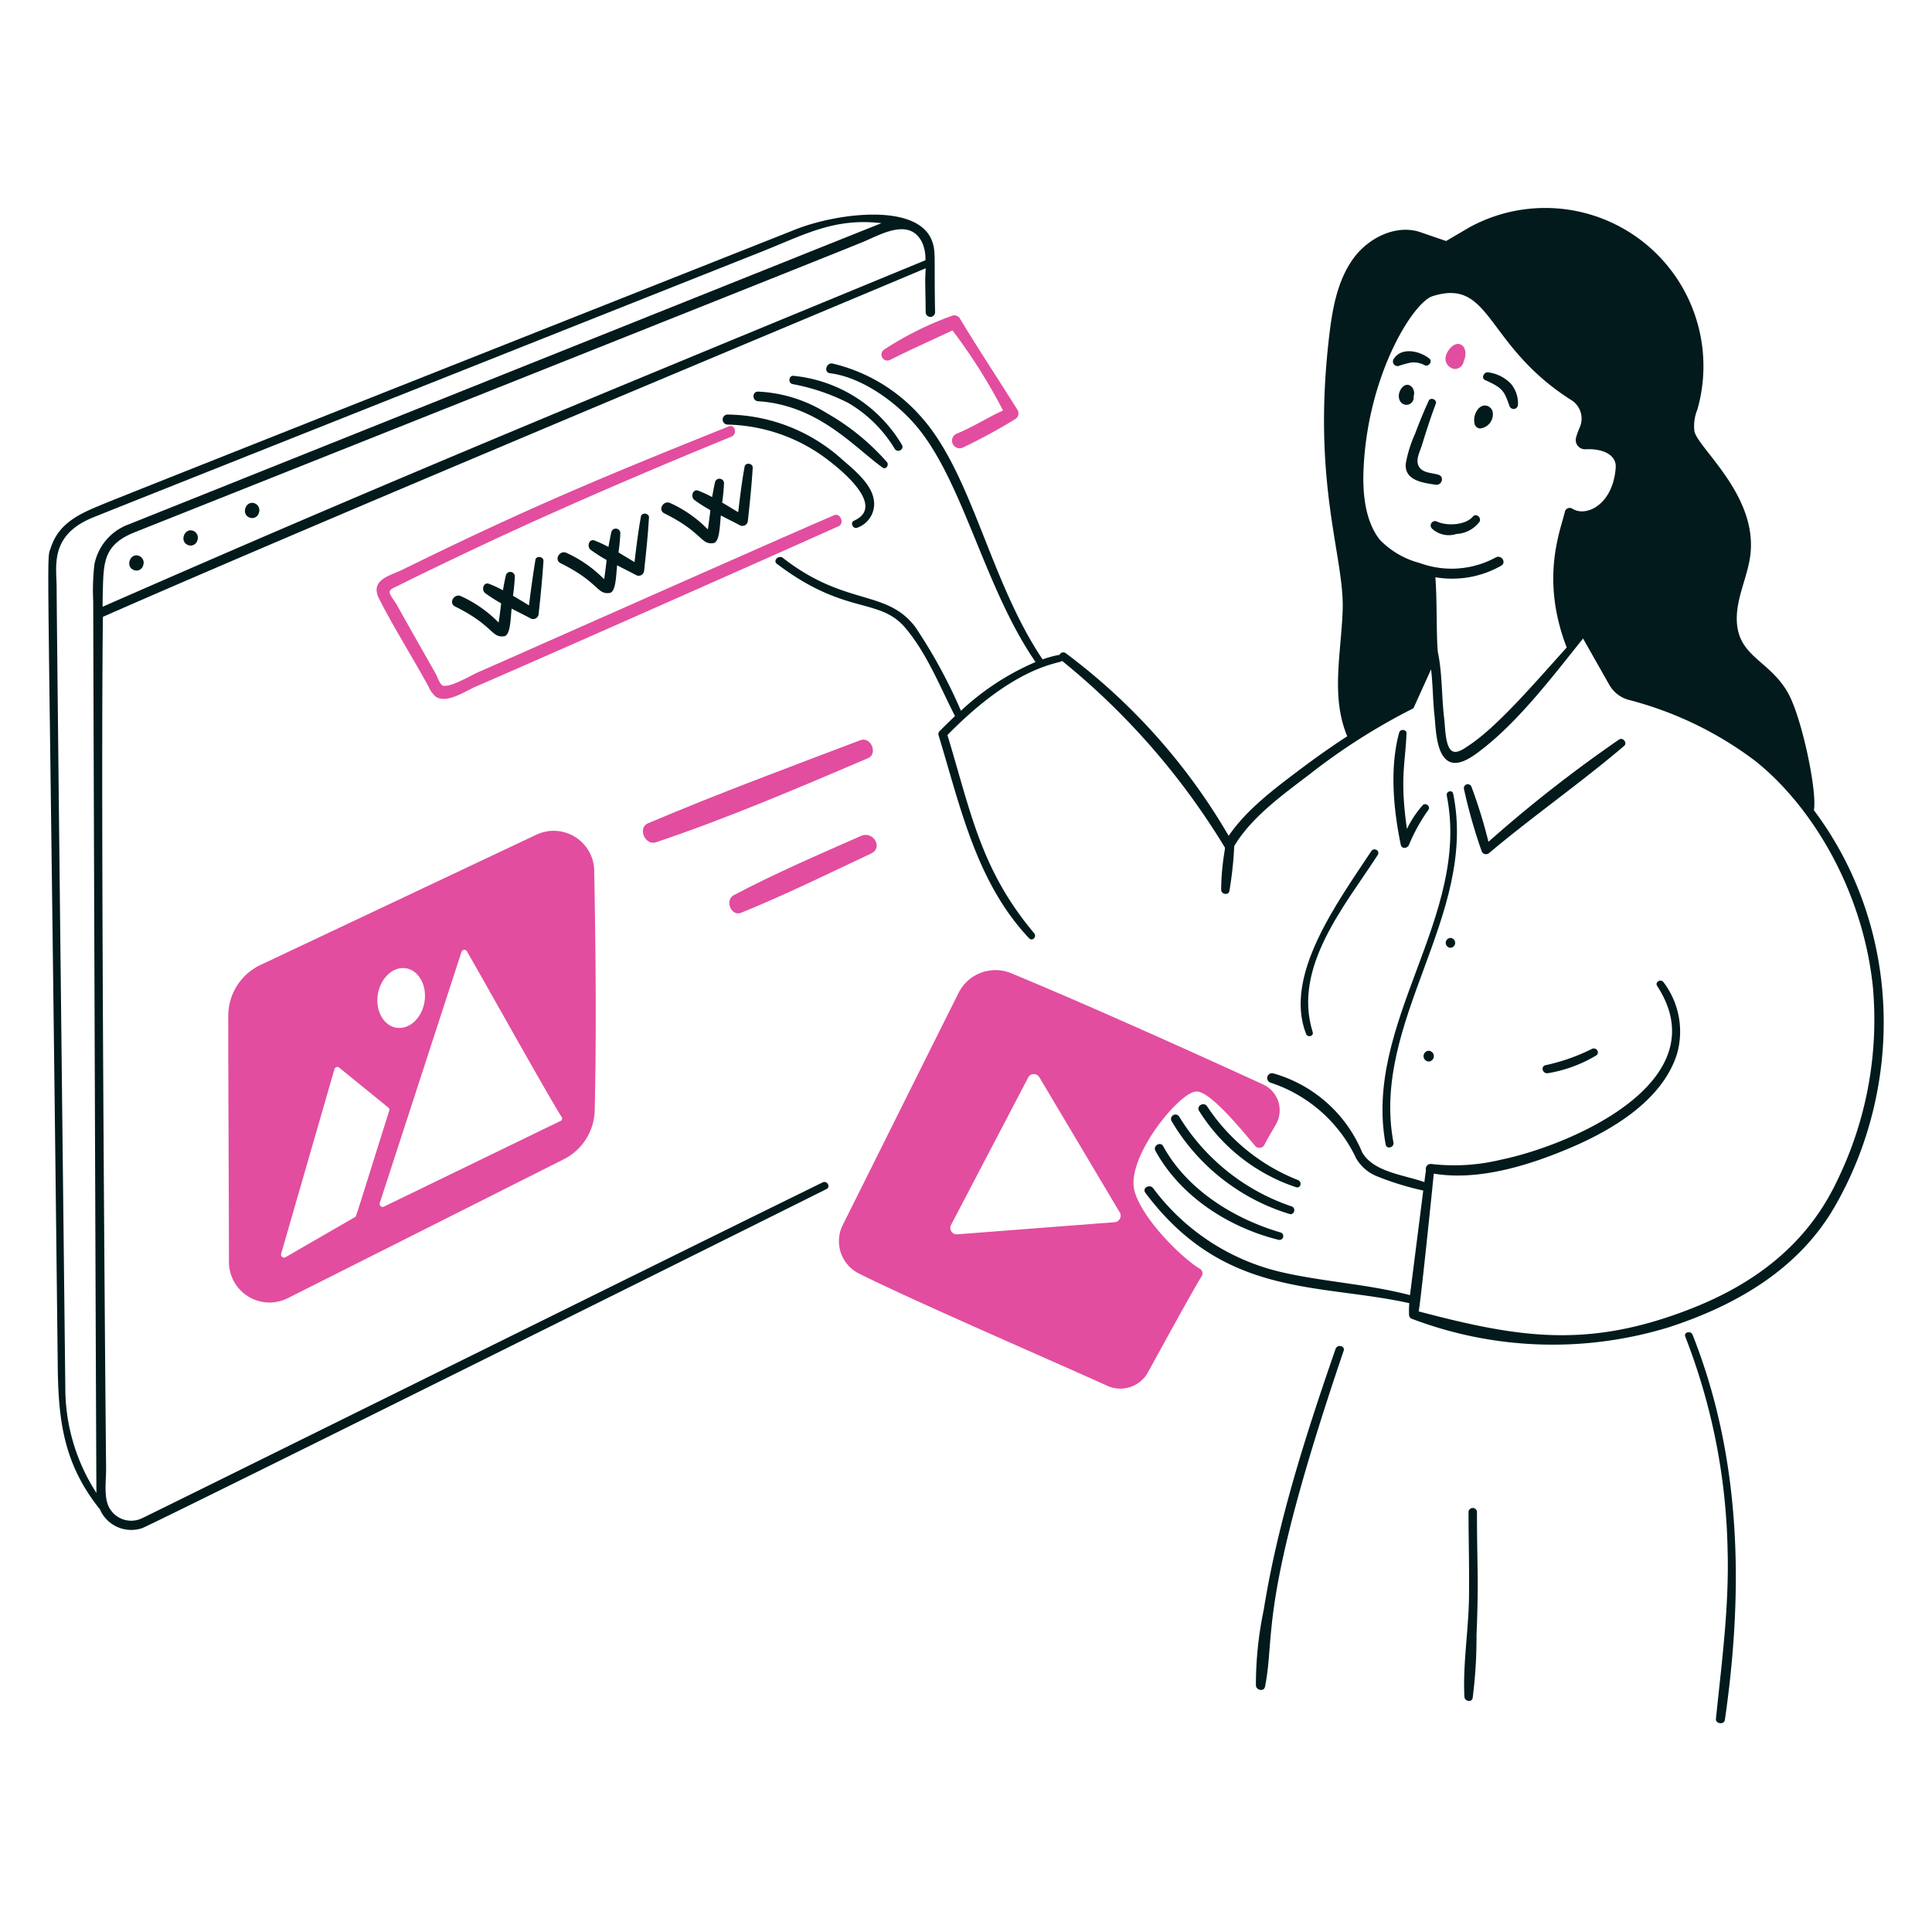
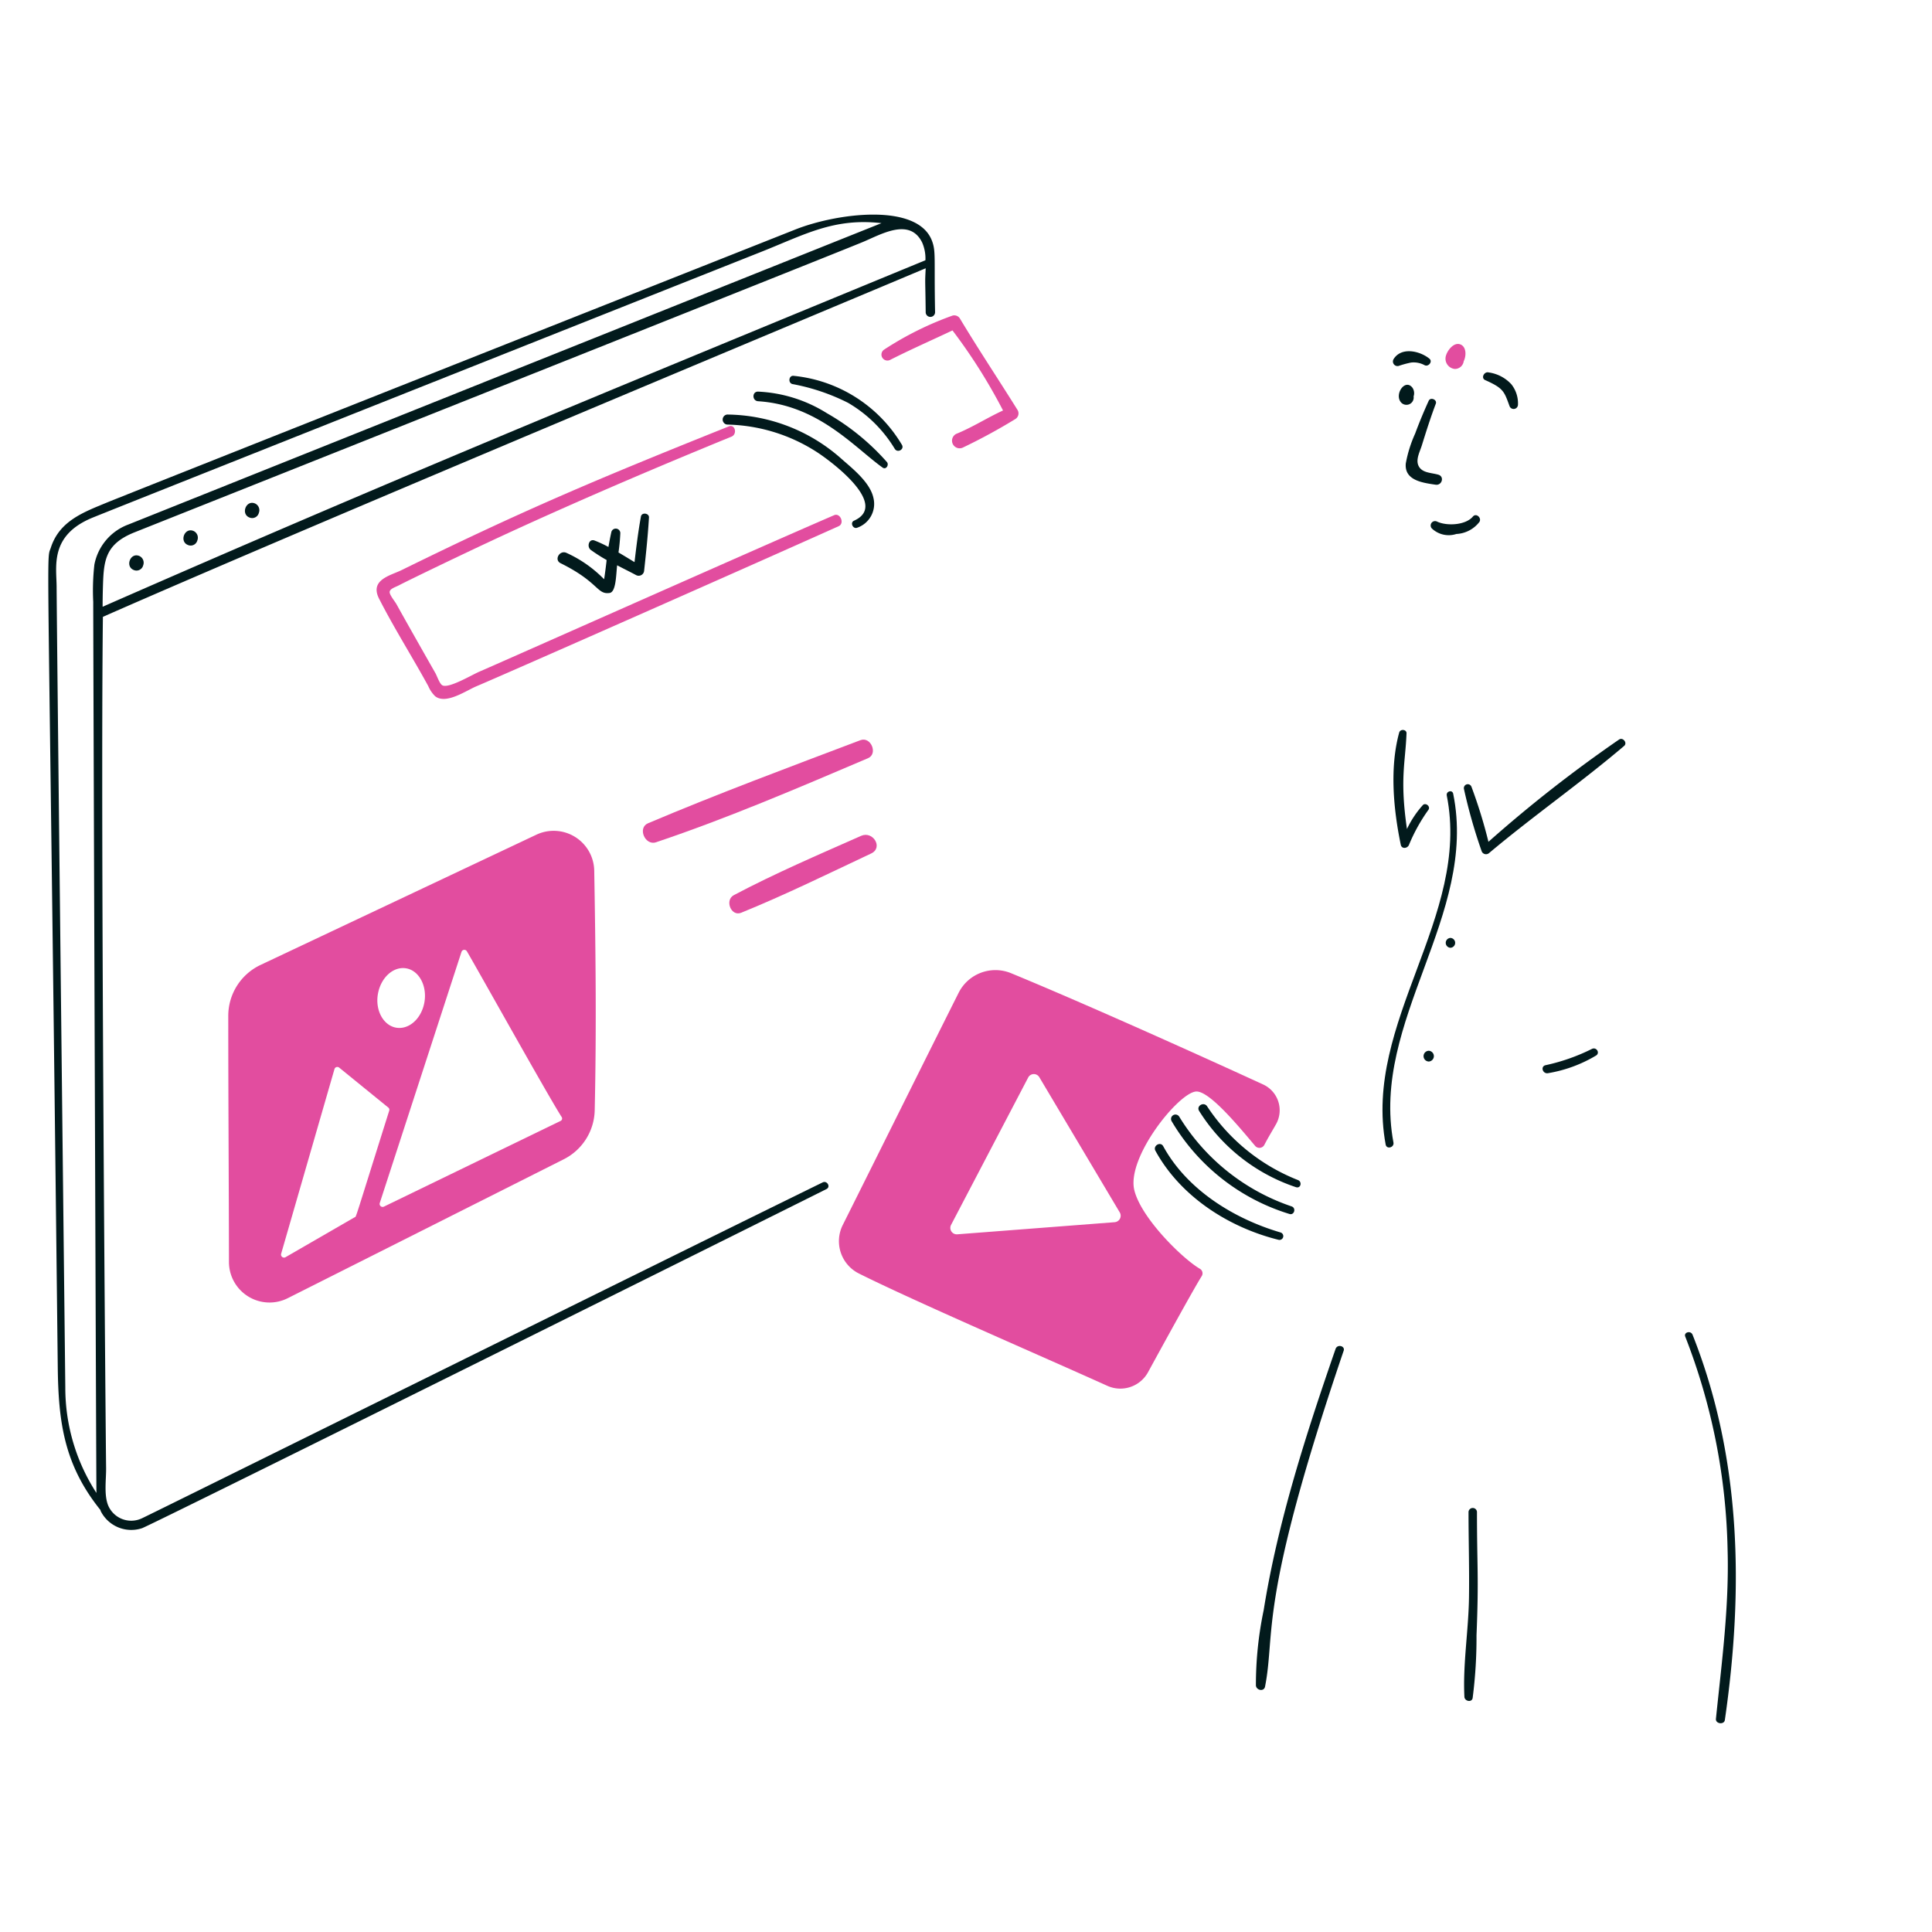
<svg xmlns="http://www.w3.org/2000/svg" viewBox="0 0 200 200" height="350" width="350">
  <path d="M151.287,35.706c-.687-.4-1.4.473-1.588,1.067a1.068,1.068,0,0,0,.9,1.421.924.924,0,0,0,.924-.8C151.784,36.867,151.809,36.014,151.287,35.706Z" fill="#e24d9f" />
  <path d="M75.446,44.141C61.4,49.761,53.9,52.958,41.566,59.02c-1.144.562-3.327.992-2.322,2.962,1.564,3.067,3.442,6.025,5.094,9.05a3.207,3.207,0,0,0,.711,1.043c1.114.876,3.175-.566,4.241-1.019,3.77-1.6,28.795-12.662,37.529-16.585.638-.287.169-1.414-.474-1.137C79.39,56.329,51.307,68.813,49.6,69.54c-.733.311-3.174,1.774-3.815,1.4-.284-.167-.548-.97-.711-1.256-.457-.8-3.155-5.542-4.027-7.132-.143-.26-.711-.947-.711-1.255,0-.356.617-.52.971-.711.567-.306,7.127-3.508,12.581-5.994,7.215-3.289,14.524-6.4,21.868-9.406C76.347,44.9,76.088,43.885,75.446,44.141Z" fill="#e24d9f" />
  <path d="M132.57,127.587c-4.85-1.425-9.694-4.429-12.155-8.932-.285-.521-1.091-.047-.805.474,2.6,4.743,7.593,7.938,12.746,9.216A.394.394,0,0,0,132.57,127.587Z" fill="#021a1c" />
  <path d="M133.707,124.886a21.822,21.822,0,0,1-11.633-9.288.457.457,0,0,0-.782.474,21.426,21.426,0,0,0,12.2,9.6C133.989,125.816,134.2,125.052,133.707,124.886Z" fill="#021a1c" />
  <path d="M134.37,122.161a20.074,20.074,0,0,1-9.406-7.629c-.337-.518-1.157-.049-.829.474a18.858,18.858,0,0,0,10.022,7.89C134.655,123.06,134.822,122.346,134.37,122.161Z" fill="#021a1c" />
  <path d="M130.745,112.258c-5.47-2.518-18.011-8.187-26.085-11.515a4.262,4.262,0,0,0-5.426,2.038c-3.284,6.544-8.411,16.869-11.989,24.024a3.742,3.742,0,0,0,1.659,5.023c5.665,2.838,19.15,8.658,25.73,11.633a3.27,3.27,0,0,0,4.217-1.422c1.393-2.549,4.736-8.649,5.545-9.927a.542.542,0,0,0-.166-.758c-1.778-1.025-6.068-5.212-6.8-8.127-.856-3.411,4.643-10.2,6.421-10.235,1.421-.031,4.6,3.883,6.089,5.639a.579.579,0,0,0,.947-.118c.414-.8.817-1.439,1.232-2.18A2.941,2.941,0,0,0,130.745,112.258Zm-15.353,14.263-16.3,1.255a.667.667,0,0,1-.64-.971l7.984-15.258a.66.66,0,0,1,1.161-.024l8.317,13.979A.674.674,0,0,1,115.392,126.521Z" fill="#e24d9f" />
  <path d="M61.515,90.129a4.2,4.2,0,0,0-5.994-3.72L26.971,99.89a5.829,5.829,0,0,0-3.341,5.26c0,9.193.06,16.656.071,25.493a4.2,4.2,0,0,0,6.089,3.744l28.574-14.382a5.823,5.823,0,0,0,3.2-5.07C61.749,106.619,61.665,98.753,61.515,90.129Zm-22.39,12.746c.311-1.7,1.612-2.866,2.938-2.63s2.166,1.826,1.872,3.507c-.3,1.708-1.611,2.867-2.938,2.63S38.819,104.558,39.125,102.875ZM36.732,126l-7.178,4.147a.312.312,0,0,1-.451-.356l5.521-19.12a.308.308,0,0,1,.5-.142l5.071,4.123a.292.292,0,0,1,.094.331C36.664,126.5,36.885,125.949,36.732,126Zm21.277-9.951L39.741,124.91a.31.31,0,0,1-.426-.38l8.458-25.99a.31.31,0,0,1,.569-.048c1.652,2.844,8.475,15.088,9.809,17.154A.277.277,0,0,1,58.009,116.048Z" fill="#e24d9f" />
  <path d="M89.07,76.624c-7.344,2.783-14.742,5.532-21.987,8.6-1.115.472-.307,2.348.829,1.967,7.444-2.5,14.73-5.632,21.94-8.7C90.917,78.043,90.156,76.212,89.07,76.624Z" fill="#e24d9f" />
  <path d="M89.141,86.527c-4.432,1.964-8.874,3.861-13.173,6.137-.975.515-.286,2.248.758,1.824,4.569-1.858,8.989-4.033,13.457-6.136C91.459,87.751,90.372,85.982,89.141,86.527Z" fill="#e24d9f" />
  <path d="M105.347,42.459c-1.972-3.163-4.052-6.279-5.971-9.477a.686.686,0,0,0-.782-.308A33.493,33.493,0,0,0,91.51,36.2a.618.618,0,0,0,.616,1.066c2.128-1.08,4.325-2.044,6.476-3.061a57.2,57.2,0,0,1,5.231,8.288c-1.615.739-3.1,1.7-4.741,2.379a.788.788,0,1,0,.616,1.445,59.54,59.54,0,0,0,5.4-2.938A.686.686,0,0,0,105.347,42.459Z" fill="#e24d9f" />
  <path d="M96.486,24.95c-1.479-4-9.875-2.893-14.169-1.185-2.3.916-69.039,27.345-71.267,28.266-2.416,1-4.884,1.894-5.782,4.644-.518,1.588-.288-3.783.711,84.843.065,5.726.672,10.134,4.407,14.784.024.048.024.095.048.143A3.542,3.542,0,0,0,14.7,158.2c1.014-.338,70.3-34.817,70.865-35.113.452-.234.045-.906-.4-.687-16.453,8.056-69.919,34.539-70.438,34.757a2.589,2.589,0,0,1-3.554-1.374c-.422-1.139-.168-2.677-.19-3.885-.026-1.469-.592-65.795-.331-88.043,22.437-9.879,79.37-33.62,85.175-36.084-.086,1.713-.041.863,0,4.549a.486.486,0,0,0,.972,0C96.69,26.72,96.9,26.064,96.486,24.95ZM9.77,58.451a23.747,23.747,0,0,0-.118,3.862c-.012,1.446.308,91.691.331,92.236a20.005,20.005,0,0,1-3.222-10.9c-.026-2.346-.876-77.855-.9-82.9-.01-2.121-.73-5.3,3.649-7.132C11.479,52.8,76.2,27.1,78.763,26.087c4.5-1.783,7.55-3.557,12.486-2.985-.118.041-77.868,31.16-77.972,31.2A5.54,5.54,0,0,0,9.77,58.451Zm.853,4.36q0-.888.024-1.777c.082-2.875.119-4.663,3.269-5.923,1.046-.419,71.243-28.339,75.367-30.043,1.895-.782,4.885-2.6,6.184.048A4.169,4.169,0,0,1,95.8,26.94C60.987,41.292,39.907,49.955,10.623,62.811Z" fill="#021a1c" />
  <path d="M14.414,57.551c-.926-.376-1.468,1.081-.592,1.445a.713.713,0,0,0,1-.473A.764.764,0,0,0,14.414,57.551Z" fill="#021a1c" />
  <path d="M20.024,54.962c-.925-.376-1.467,1.081-.592,1.445a.713.713,0,0,0,1-.474A.763.763,0,0,0,20.024,54.962Z" fill="#021a1c" />
  <path d="M26.39,52.116c-.925-.376-1.467,1.081-.592,1.445a.713.713,0,0,0,1-.474A.763.763,0,0,0,26.39,52.116Z" fill="#021a1c" />
  <path d="M148.894,49.14c-.712-.208-1.63-.168-2.014-.853-.374-.666.094-1.492.308-2.179.449-1.446.91-2.9,1.445-4.313.162-.428-.552-.714-.734-.308-.5,1.1-.972,2.227-1.4,3.389a13.183,13.183,0,0,0-.972,3.1c-.162,1.754,1.728,2,3.08,2.2C149.272,50.282,149.556,49.334,148.894,49.14Z" fill="#021a1c" />
  <path d="M146.335,41.037a1.018,1.018,0,0,0-.118-.9c-.768-.987-1.9.686-1.185,1.516A.75.75,0,0,0,146.335,41.037Z" fill="#021a1c" />
-   <path d="M154.509,42.577c-.231-.691-1.232-.97-1.753.19a1.793,1.793,0,0,0-.095,1.161.618.618,0,0,0,.545.426A1.473,1.473,0,0,0,154.509,42.577Z" fill="#021a1c" />
  <path d="M147.449,37.791c.4.237.9-.353.521-.663-.976-.8-2.918-1.258-3.72.071a.476.476,0,0,0,.521.687,10.342,10.342,0,0,1,1.3-.355A2.37,2.37,0,0,1,147.449,37.791Z" fill="#021a1c" />
  <path d="M154.083,38.55c-.449-.1-.807.594-.332.8,1.895.844,1.959,1.169,2.511,2.677a.45.45,0,0,0,.877-.118,3.177,3.177,0,0,0-.687-2.132A3.925,3.925,0,0,0,154.083,38.55Z" fill="#021a1c" />
  <path d="M152.471,53.476c-.753.9-2.7.994-3.7.521a.454.454,0,0,0-.545.711,2.539,2.539,0,0,0,2.536.569,3.2,3.2,0,0,0,2.393-1.256C153.4,53.594,152.805,53.075,152.471,53.476Z" fill="#021a1c" />
  <path d="M174.458,138.367a64.02,64.02,0,0,1,4.383,22.105c.166,5.876-.611,11.626-1.208,17.462-.053.521.849.639.924.118,1.951-13.474,1.719-27.119-3.341-39.875C175.028,137.7,174.276,137.914,174.458,138.367Z" fill="#021a1c" />
  <path d="M152.021,156.516c0,2.961.092,5.923.048,8.884-.051,3.412-.646,6.872-.474,10.259.023.451.763.617.853.119a48.583,48.583,0,0,0,.4-6.492c.25-6.123.047-7.019.047-12.794A.439.439,0,0,0,152.021,156.516Z" fill="#021a1c" />
  <path d="M138.256,139.646c-3.066,8.853-5.979,17.9-7.44,27.034a37.719,37.719,0,0,0-.805,7.795c.028.5.835.688.947.118,1.11-5.641-.789-8.487,8.127-34.733C139.3,139.338,138.445,139.1,138.256,139.646Z" fill="#021a1c" />
-   <path d="M187.774,83.874c.355-2.014-1.279-9.691-2.7-12.178-1.966-3.436-5.284-3.72-5.284-7.677,0-2.3,1.18-4.431,1.422-6.705.646-6.075-5.366-10.861-5.805-12.652a4.5,4.5,0,0,1,.308-2.274,16.378,16.378,0,0,0-23.551-18.883L149.7,24.95l-2.487-.853c-2.536-.971-5.513.456-7.108,2.654s-2.134,4.975-2.464,7.676c-1.915,15.637,1.557,23.134,1.35,28.787-.165,4.5-1.232,8.908.474,13.007-1.753,1.137-3.465,2.361-5.141,3.625-2.5,1.883-5.331,4.028-7.132,6.681A63.174,63.174,0,0,0,110.3,67.6a.422.422,0,0,0-.616.189,10.044,10.044,0,0,0-1.753.474c-5.533-8.211-7.289-19.383-12.747-25.3a17.5,17.5,0,0,0-9-5.33c-.664-.117-.923.916-.284,1,3.369.412,6.993,3.077,9.1,5.639,4.766,5.8,6.941,16.635,12.2,24.261a26.665,26.665,0,0,0-7.724,5.046,53.458,53.458,0,0,0-4.739-8.695c-3.018-3.926-7.2-2.075-13.694-7.131-.426-.332-1.062.278-.616.616,7.139,5.41,10.57,3.4,13.315,6.657,2.221,2.636,3.554,6.042,5.118,9.1-.521.5-1.043,1-1.517,1.493a.434.434,0,0,0-.189.474c2.251,7.368,3.9,15.245,9.382,21.039.334.353.824-.161.521-.521-5.533-6.587-6.546-12.515-8.979-20.518,7.135-7.294,11.551-7.357,11.87-7.677a74.594,74.594,0,0,1,16.845,19.31c.1,0-.356,1.672-.379,4.383,0,.474.775.615.853.119a37.9,37.9,0,0,0,.5-4.644c1.777-2.985,5.022-5.308,7.724-7.369a64.364,64.364,0,0,1,10.827-6.894l1.825-4.028c.189,1.587.184,3.223.355,4.786.138,1.256.149,3.9,1.4,4.691,1.143.725,2.824-.658,3.649-1.3,3.791-2.965,7.325-7.62,10.33-11.372l2.724,4.809a3.3,3.3,0,0,0,1.99,1.54,37.123,37.123,0,0,1,13.079,6.3c5.874,4.655,11.133,13.36,12.2,23.314a37.972,37.972,0,0,1-3.7,20.186c-3.078,6.517-8.442,10.6-15.045,13.2-10.725,4.222-17.877,3.042-28.266.308.189-.773,1.49-13.415,1.564-14.263,4.644.782,9.906-.871,14.1-2.653,4.386-1.866,9.576-4.927,11.088-9.762a8.457,8.457,0,0,0-1.4-7.392c-.281-.405-.925-.023-.663.379,6.436,9.877-8.883,16.5-16.253,18.007a20.383,20.383,0,0,1-7.108.426.516.516,0,0,0-.569.663c-.071.4-.118.806-.165,1.209-2.062-.735-5.189-1.019-6.4-3.009l-.023-.024a14.129,14.129,0,0,0-9.217-8.221.5.5,0,0,0-.26.971,14.96,14.96,0,0,1,8.766,7.677v.023a4.379,4.379,0,0,0,2.3,2.014,30.1,30.1,0,0,0,4.715,1.445c-.213,1.682-1.279,10.093-1.374,10.828-4.407-1.161-9.027-1.374-13.458-2.417a23.091,23.091,0,0,1-13.125-8.648c-.355-.474-1.181-.026-.806.474,8.16,10.886,17.853,9.332,27.318,11.42a9.864,9.864,0,0,0-.024,1.185.447.447,0,0,0,.332.45,41.029,41.029,0,0,0,26.583.853c6.9-2.247,13.351-5.964,17.083-12.368C197.116,112.551,196.928,96.079,187.774,83.874Zm-25.02-31.227a.513.513,0,0,0-.758.331c-.448,1.931-2.568,6.906.189,14.05-3.16,3.494-7.1,8.127-10.093,10.117-.5.331-1.331.977-1.848.545-.645-.539-.64-2.488-.734-3.246-.286-2.3-.19-4.691-.664-6.942-.165-1.54-.071-5.591-.26-7.747a10.25,10.25,0,0,0,6.8-1.185c.591-.311.07-1.163-.522-.877a9.572,9.572,0,0,1-7.889.593,8.907,8.907,0,0,1-4.1-2.37c-1.2-1.464-1.843-3.838-1.73-7.084.346-9.879,5.119-17.529,7.156-18.172,6.116-1.932,5.4,5.076,14.357,10.756a2.253,2.253,0,0,1,.9,2.772,7.951,7.951,0,0,0-.4,1.09.964.964,0,0,0,.971,1.232c1.587-.1,3.23.473,3.128,1.9C166.976,52.288,164.15,53.574,162.754,52.647Z" fill="#021a1c" />
  <path d="M75.281,43.952a17.763,17.763,0,0,1,9.311,2.866c1.448.944,7.513,5.433,3.814,7.084-.426.191-.12.872.308.735a2.608,2.608,0,0,0,1.706-3.08c-.336-1.587-2.086-2.984-3.246-4a18.038,18.038,0,0,0-11.893-4.644A.522.522,0,0,0,75.281,43.952Z" fill="#021a1c" />
  <path d="M78.479,41.535c6.239.4,9.949,4.761,12.889,6.871.358.257.684-.282.45-.569a24.334,24.334,0,0,0-6.231-5.07,14.629,14.629,0,0,0-7.108-2.227C77.839,40.525,77.839,41.494,78.479,41.535Z" fill="#021a1c" />
  <path d="M82.033,39.758A21.384,21.384,0,0,1,87.79,41.7a13.7,13.7,0,0,1,4.834,4.762c.29.47,1.037.051.734-.427a14.743,14.743,0,0,0-11.23-7.131C81.654,38.873,81.559,39.64,82.033,39.758Z" fill="#021a1c" />
-   <path d="M77.081,48.311c-.286,1.559-.474,3.127-.663,4.715-.545-.332-1.09-.664-1.659-1a19.821,19.821,0,0,0,.19-2.014.472.472,0,0,0-.924-.119c-.119.522-.213,1.043-.308,1.564A12.584,12.584,0,0,0,72.3,50.8c-.592-.237-.85.636-.4.971a17.354,17.354,0,0,0,1.635,1.043c0,.1-.2,1.692-.26,1.99a12.856,12.856,0,0,0-3.886-2.725c-.708-.337-1.328.714-.616,1.066,3.974,1.966,3.743,3.262,5.07,3.08.676-.092.665-1.875.782-2.866.664.355,1.333.676,1.967,1.018a.566.566,0,0,0,.829-.474c.2-1.823.39-3.648.5-5.5C77.937,47.956,77.168,47.836,77.081,48.311Z" fill="#021a1c" />
  <path d="M66.348,53.476c-.285,1.559-.474,3.127-.663,4.715-.545-.332-1.09-.664-1.659-1a19.539,19.539,0,0,0,.19-2.014.472.472,0,0,0-.924-.119c-.118.522-.213,1.043-.308,1.564a12.761,12.761,0,0,0-1.422-.663c-.592-.237-.85.636-.4.971a17.209,17.209,0,0,0,1.634,1.043c0,.1-.2,1.692-.26,1.99a12.856,12.856,0,0,0-3.886-2.725c-.708-.337-1.328.714-.616,1.066,3.974,1.966,3.743,3.262,5.07,3.08.676-.092.666-1.875.782-2.866.664.355,1.333.676,1.967,1.018a.566.566,0,0,0,.829-.474c.2-1.823.39-3.648.5-5.5C67.2,53.121,66.435,53,66.348,53.476Z" fill="#021a1c" />
-   <path d="M55.426,57.954c-.254,1.565-.474,3.127-.663,4.715-.545-.332-1.09-.664-1.659-.995a19.821,19.821,0,0,0,.19-2.014.472.472,0,0,0-.924-.119c-.119.522-.214,1.043-.308,1.564a12.584,12.584,0,0,0-1.422-.663c-.592-.237-.85.636-.4.971a17.226,17.226,0,0,0,1.635,1.043c0,.1-.2,1.692-.261,1.99a12.851,12.851,0,0,0-3.885-2.725c-.708-.337-1.328.714-.616,1.066,3.974,1.966,3.743,3.262,5.07,3.08.676-.092.665-1.875.782-2.867.663.356,1.332.677,1.966,1.019a.567.567,0,0,0,.83-.474c.2-1.823.379-3.648.5-5.5C56.255,57.6,55.5,57.5,55.426,57.954Z" fill="#021a1c" />
-   <path d="M141.952,88.115c-3.582,5.414-9.078,12.9-6.753,18.907.166.426.828.261.688-.19-2.091-6.72,3.321-13.046,6.728-18.314C142.911,88.06,142.235,87.687,141.952,88.115Z" fill="#021a1c" />
  <path d="M164.792,108.585a20.3,20.3,0,0,1-4.786,1.682c-.568.124-.309.918.237.83a14.231,14.231,0,0,0,4.975-1.825C165.665,109.007,165.266,108.35,164.792,108.585Z" fill="#021a1c" />
  <path d="M143.444,118.489c.1.521.9.307.806-.213-2.366-12.595,8.756-23.473,6.184-36.108-.092-.451-.754-.262-.664.189C152.274,94.912,141.084,105.826,143.444,118.489Z" fill="#021a1c" />
  <path d="M150.15,98.113a.51.51,0,0,0,0-1.019A.51.51,0,0,0,150.15,98.113Z" fill="#021a1c" />
  <path d="M147.9,109.888a.557.557,0,0,0,0-1.113A.557.557,0,0,0,147.9,109.888Z" fill="#021a1c" />
  <path d="M144.842,75.842c-1,3.646-.591,7.955.166,11.609.1.474.711.379.853,0a17.955,17.955,0,0,1,2.014-3.625c.236-.356-.31-.783-.592-.473a10.356,10.356,0,0,0-1.635,2.464c-.753-5.19-.166-6.832-.047-9.88C145.648,75.51,144.96,75.415,144.842,75.842Z" fill="#021a1c" />
  <path d="M167.611,76.553a140.027,140.027,0,0,0-13.528,10.59,51.506,51.506,0,0,0-1.754-5.686.406.406,0,0,0-.782.213,55.083,55.083,0,0,0,1.825,6.421.481.481,0,0,0,.782.213c4.552-3.826,9.442-7.23,13.978-11.088C168.491,76.911,168.014,76.293,167.611,76.553Z" fill="#021a1c" />
</svg>